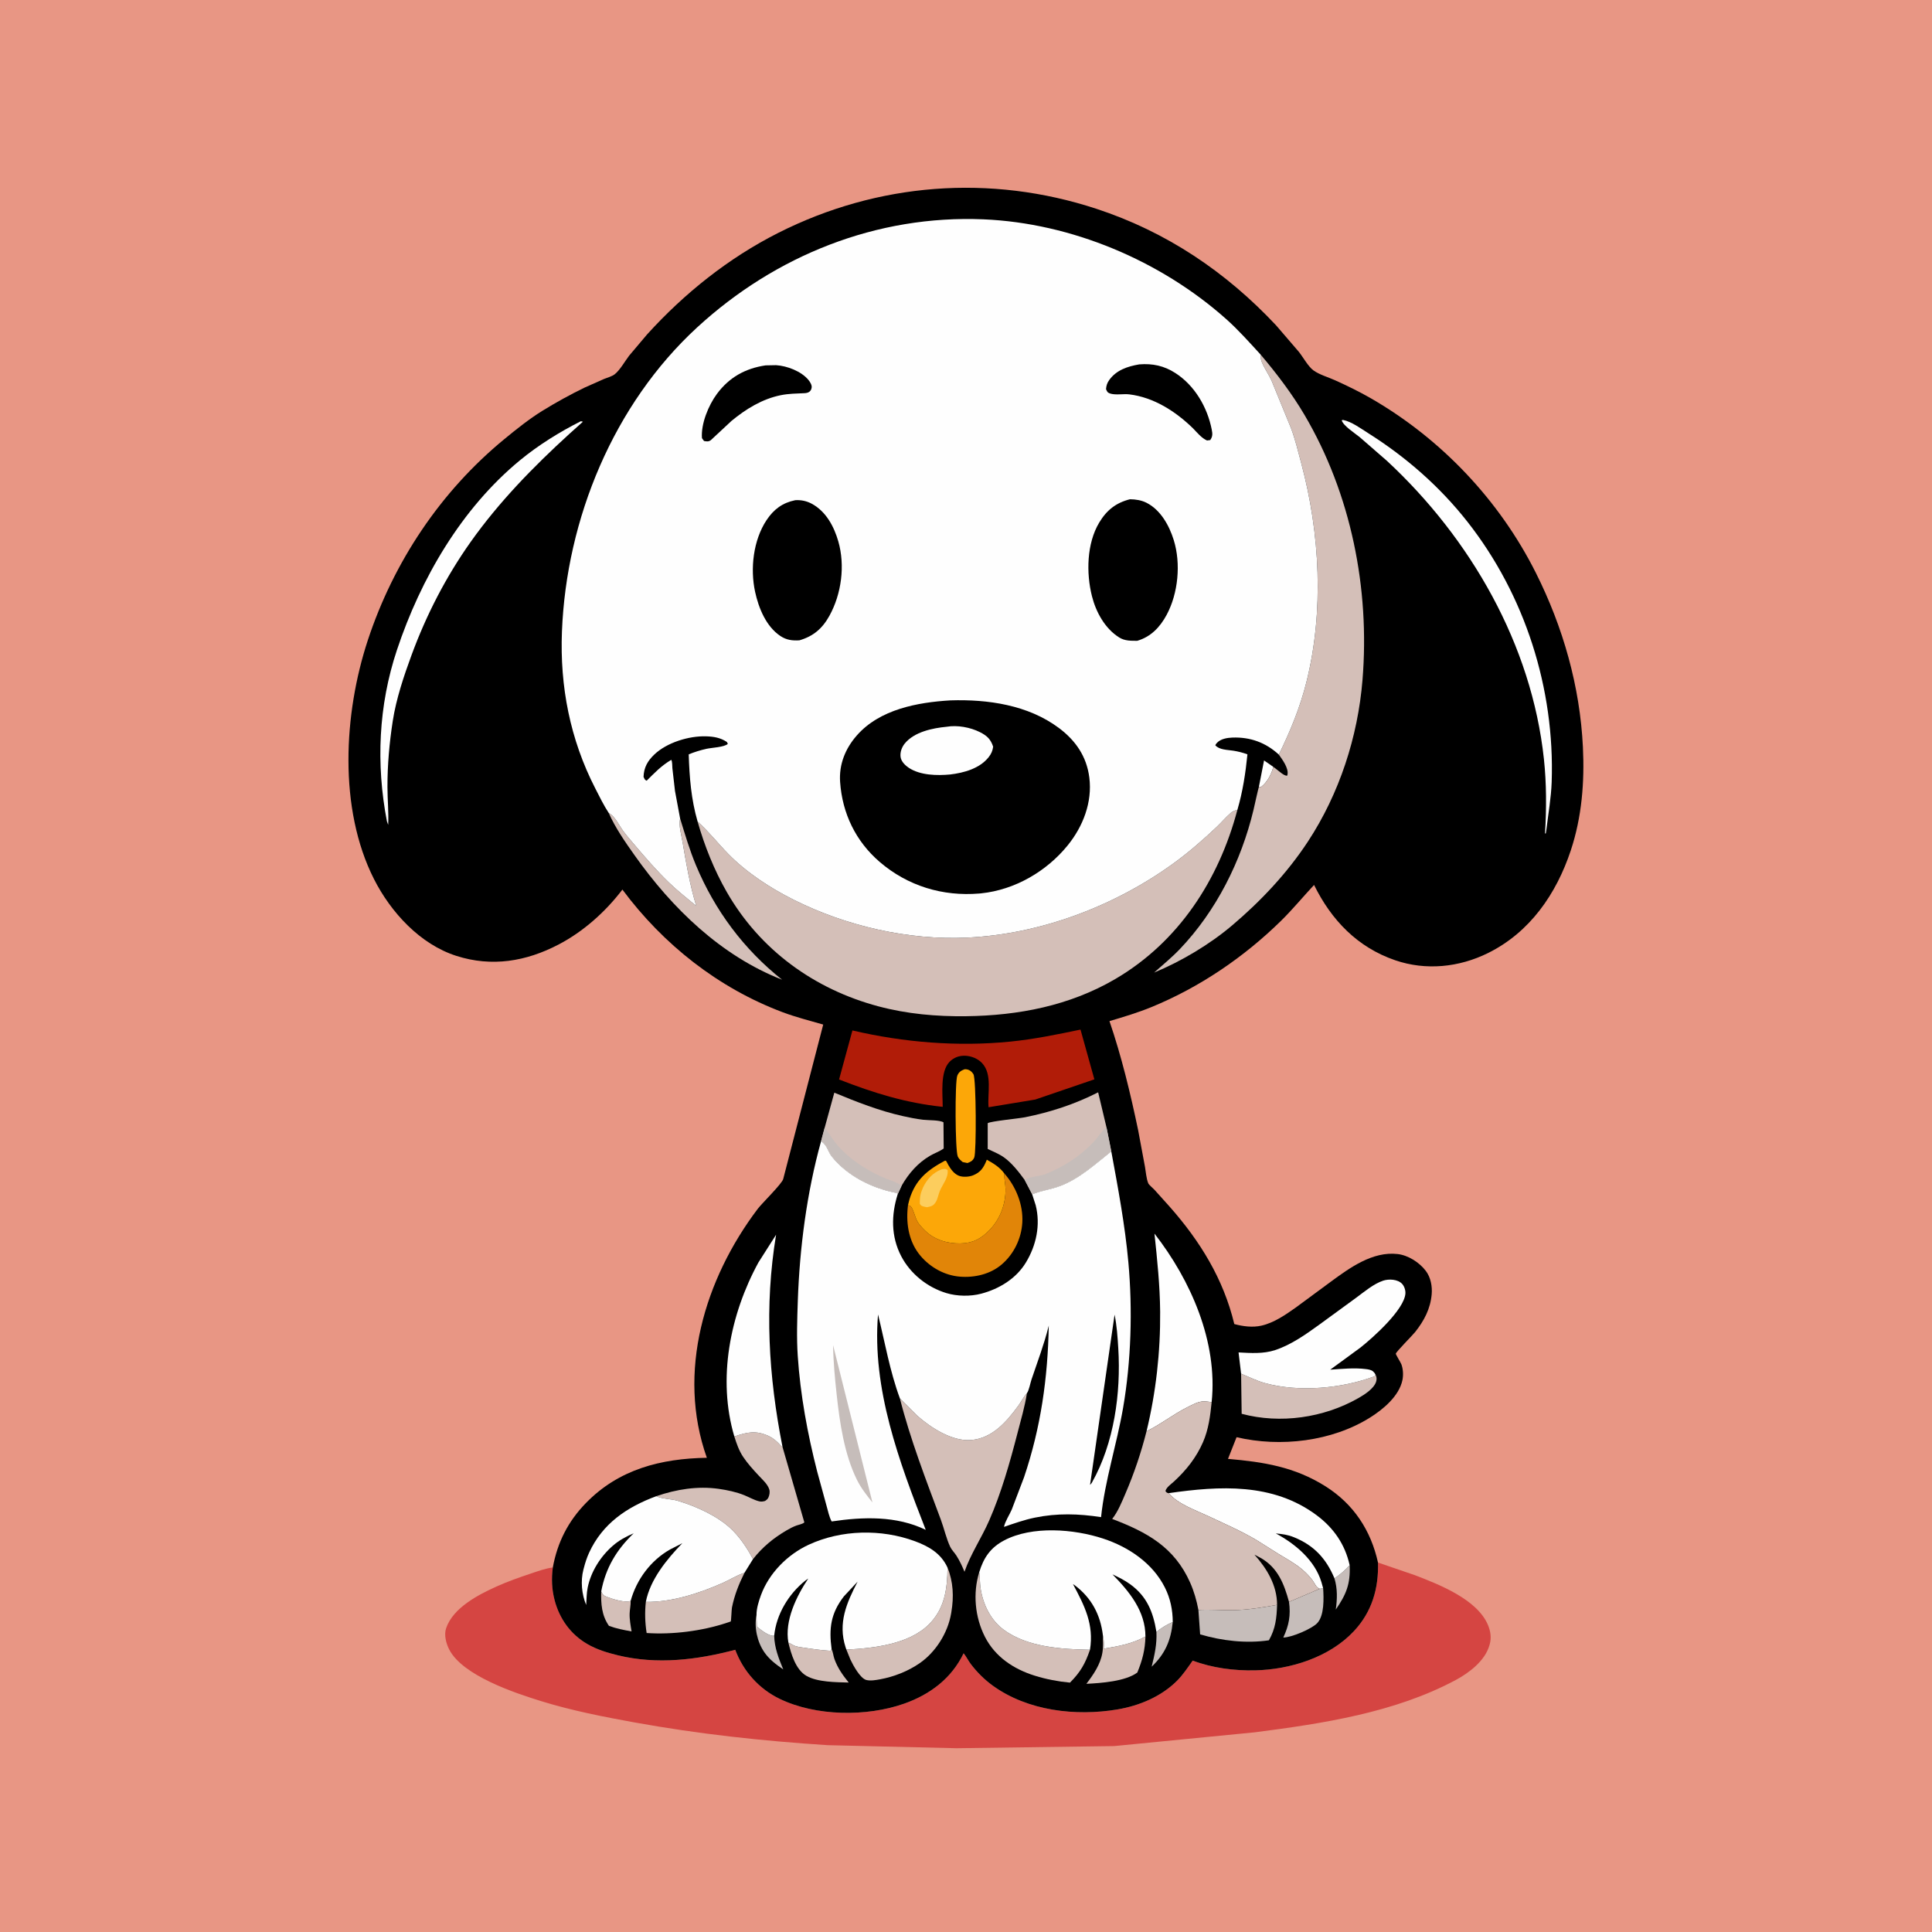
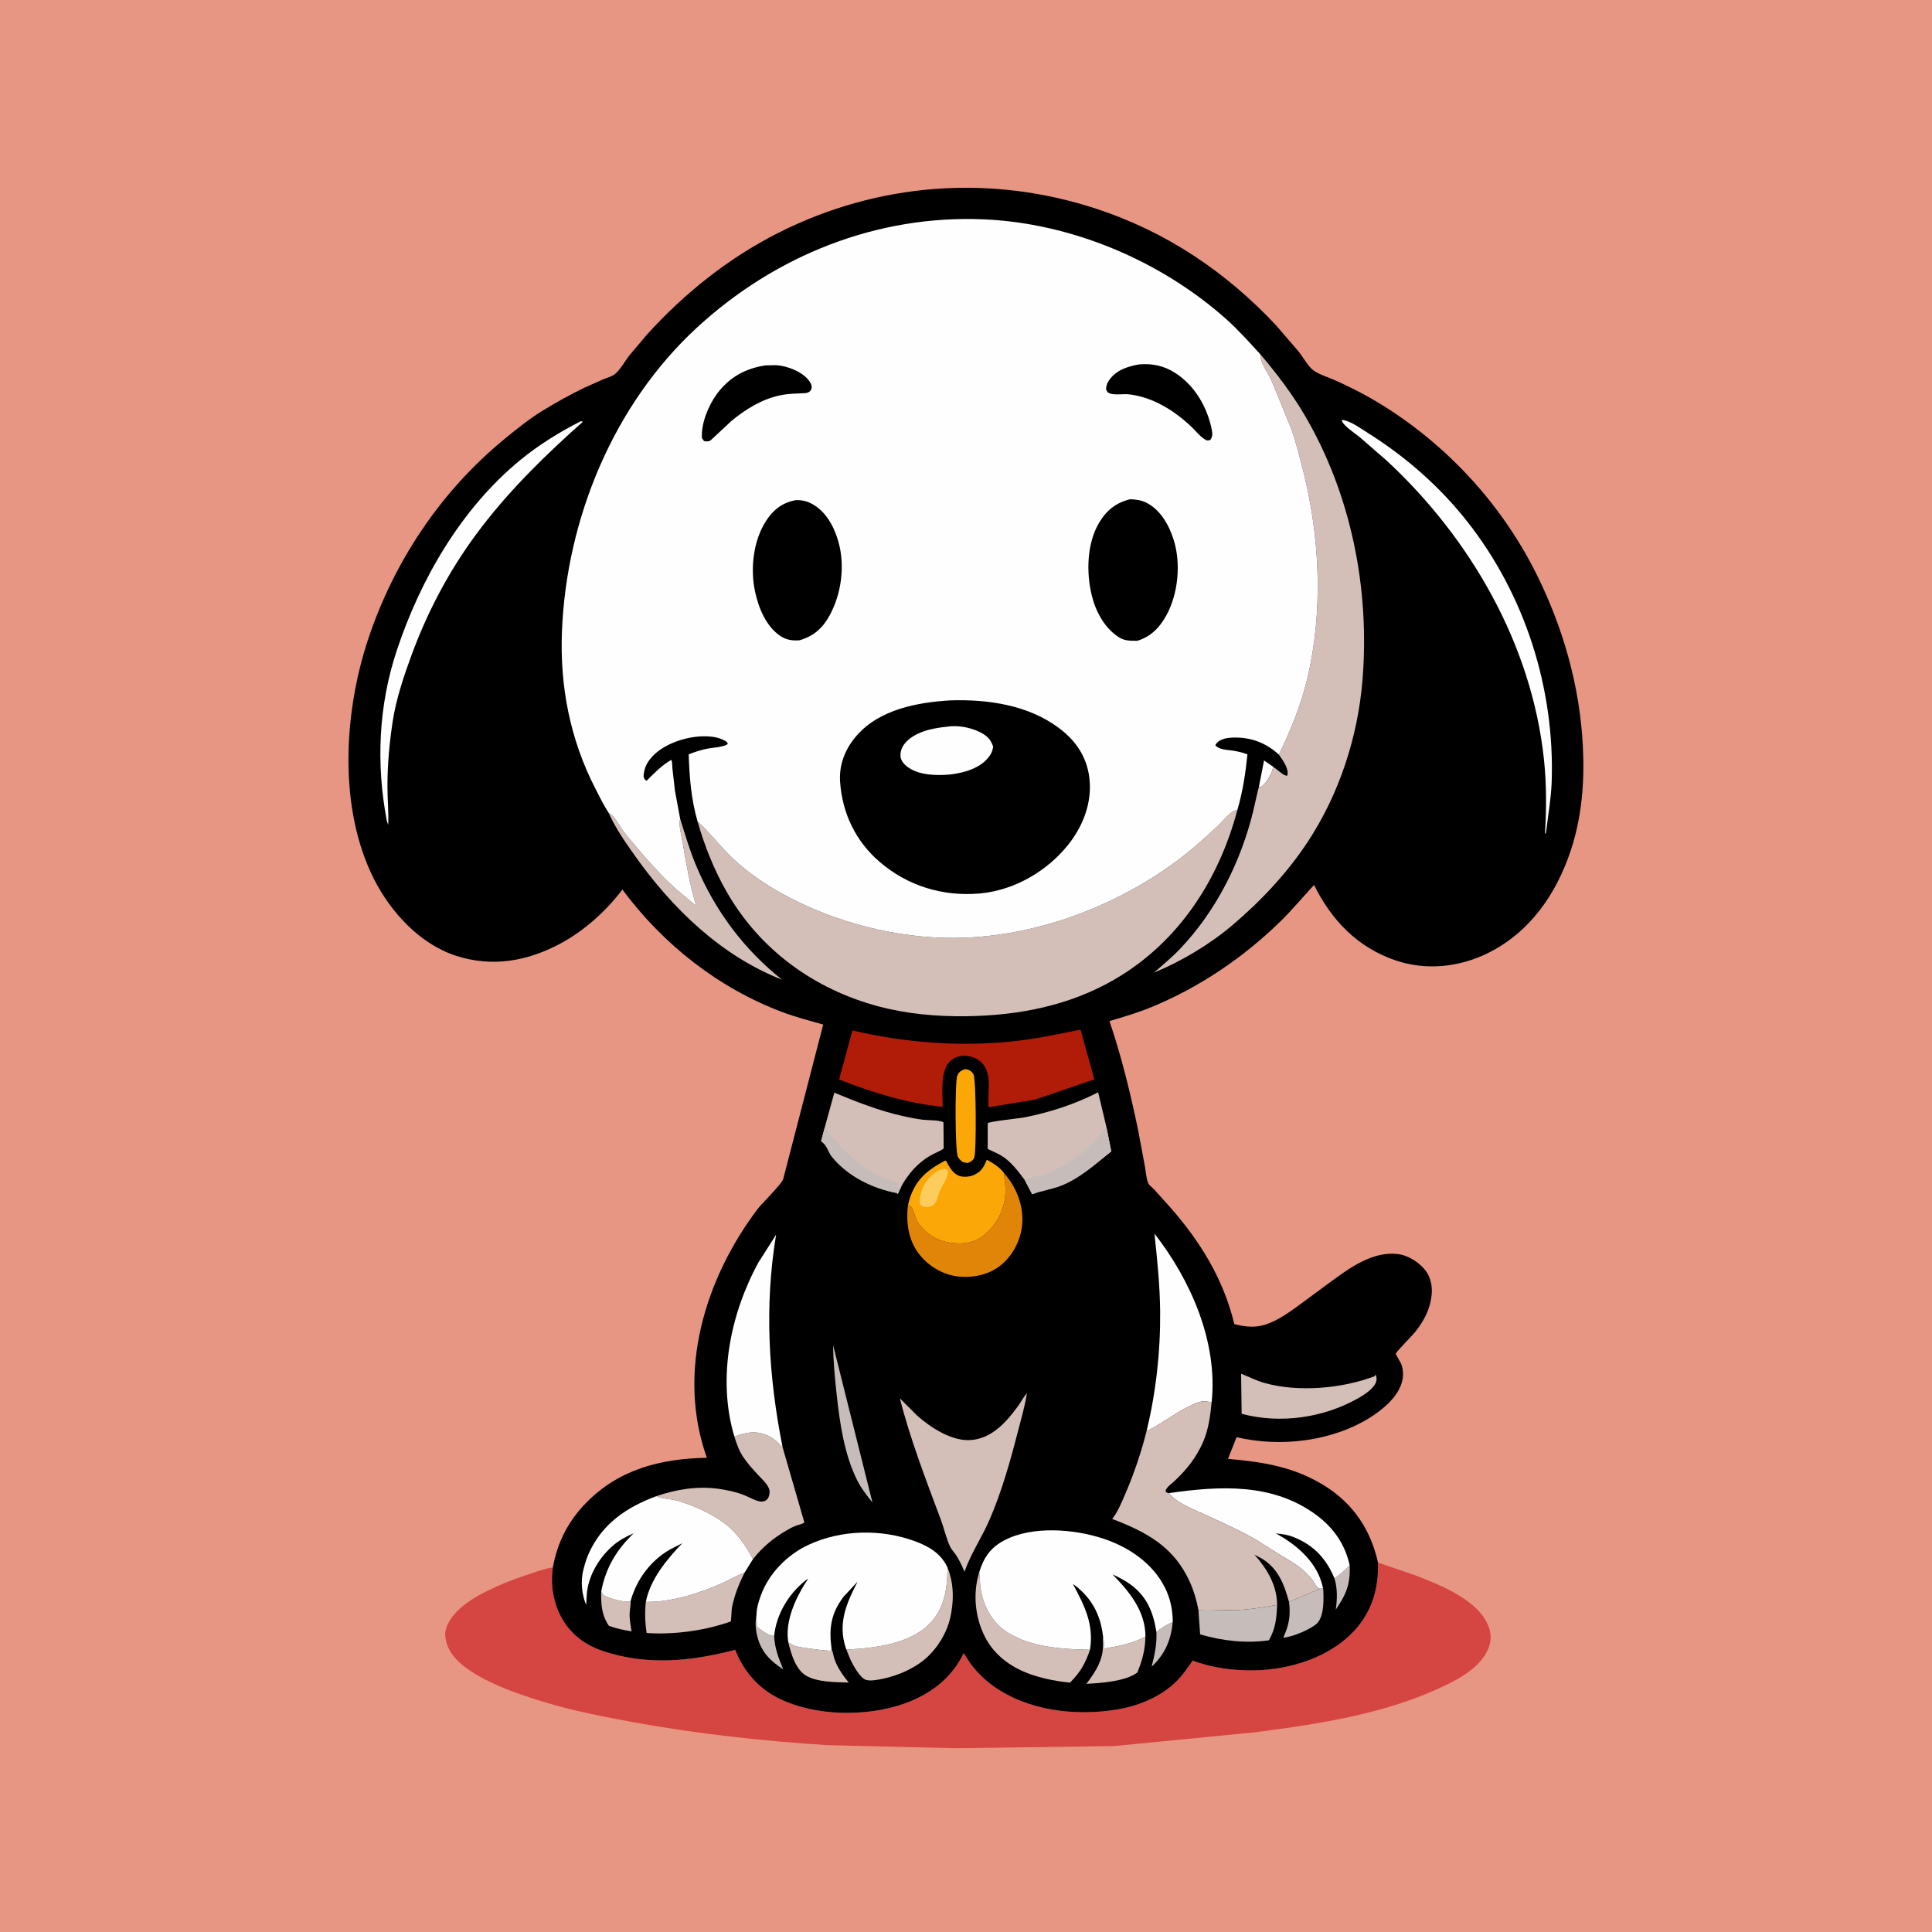
<svg xmlns="http://www.w3.org/2000/svg" version="1.1" style="display: block;" viewBox="0 0 2048 2048" width="1024" height="1024">
  <path transform="translate(0,0)" fill="rgb(232,150,132)" d="M -0 -0 L 2048 0 L 2048 2048 L -0 2048 L -0 -0 z" />
  <path transform="translate(0,0)" fill="rgb(213,69,66)" d="M 1460.72 1656.36 L 1500.14 1669.86 C 1525.61 1679.65 1565.73 1695.35 1577.22 1722.36 C 1580.03 1728.99 1581.15 1735.97 1579.16 1743 L 1578.85 1744.12 C 1574.13 1760.57 1557.34 1773.28 1543 1780.96 C 1478.44 1815.51 1402.09 1827.03 1330.36 1836.3 L 1181.12 1850.91 L 1014.03 1853.19 L 877.484 1849.96 C 808.651 1845.57 740.137 1838.1 672.254 1825.78 C 639.387 1819.81 606.349 1813.34 574.395 1803.5 C 545.666 1794.66 490.441 1776.33 476.165 1748.5 C 472.856 1742.05 470.526 1733.05 472.903 1726.01 C 480.242 1704.3 506.919 1690.51 526.374 1681.75 C 538.253 1676.4 550.652 1672.06 563 1667.93 C 570.293 1665.49 578.396 1662.49 586.017 1661.6 C 584.425 1673.31 584.915 1684.92 587.937 1696.38 C 593.117 1716.02 604.844 1732.41 622.481 1742.68 C 632.607 1748.58 643.581 1751.9 654.902 1754.66 C 696.31 1764.76 738.762 1759.61 779.397 1748.84 C 787.925 1771.63 804.522 1790.22 826.445 1800.82 C 864.88 1819.4 918.621 1819.99 958.5 1805.92 C 985.984 1796.22 1008.77 1779.05 1021.47 1752.53 C 1024.34 1756.03 1026.34 1760.33 1029.12 1763.98 C 1035.71 1772.64 1043.46 1780.39 1052.28 1786.78 C 1089.33 1813.61 1140.23 1819.51 1184.44 1812.08 C 1207.62 1808.18 1230.74 1798.57 1247.58 1781.79 C 1253.97 1775.41 1259.1 1767.63 1264.31 1760.28 C 1284.91 1768.09 1308.28 1771.12 1330.28 1770.64 C 1367.59 1769.83 1409.16 1756.94 1435.23 1729.05 C 1454.31 1708.65 1461.53 1683.86 1460.72 1656.36 z" />
  <path transform="translate(0,0)" fill="rgb(0,0,0)" d="M 586.017 1661.6 C 590.859 1635.04 602.17 1612.69 621.119 1593.25 C 656.136 1557.33 700.681 1546.15 749.284 1545.31 C 717.078 1454.63 746.913 1355.92 803.223 1281.44 C 807.705 1275.51 829.221 1254.58 830.266 1249.72 L 872.633 1086.08 C 858.199 1081.93 843.567 1078.23 829.5 1072.94 C 761.383 1047.31 703.037 1001.17 659.769 942.981 C 641.941 966.47 618.373 987.516 592.215 1001.18 C 557.673 1019.22 521.415 1025.32 483.762 1013.27 C 445.263 1000.95 414.269 967.075 396.458 931.884 C 358.617 857.12 364.282 756.397 389.904 678.656 C 417.295 595.551 467.065 520.934 534.793 465.348 C 547.499 454.92 560.872 444.171 574.849 435.538 C 589.281 426.624 604.257 418.36 619.515 410.952 L 640.36 401.695 C 643.804 400.296 648.828 398.999 651.691 396.679 C 657.426 392.034 662.327 383.036 666.934 377 L 685.918 354.528 C 725.459 310.928 772.226 273.529 824.921 246.898 C 930.397 193.594 1049.91 184.465 1162.1 221.289 C 1236.31 245.646 1299.5 288.07 1352.74 344.915 L 1376.85 372.974 C 1381.37 378.667 1386.76 388.627 1392.34 392.65 C 1398.67 397.213 1407.86 399.783 1415 403.009 C 1427.86 408.819 1440.7 415.039 1452.93 422.072 C 1527.54 464.978 1589.39 530.153 1628.05 607.192 C 1657.01 664.894 1674.83 727.564 1677.96 792.07 C 1679.76 829.003 1676.82 866.146 1665.11 901.438 C 1649.78 947.646 1621.75 988.342 1577.24 1010.33 C 1546.66 1025.43 1511.5 1029.06 1479 1017.93 C 1438.93 1004.2 1411.33 975.37 1392.96 938.085 C 1381.18 950.678 1370.31 963.955 1357.98 976.064 C 1318.7 1014.64 1271.68 1046.58 1220.7 1067.5 C 1206.2 1073.45 1191.09 1077.97 1176.08 1082.43 C 1188.85 1119.71 1198.4 1159.41 1206.47 1198 L 1213.74 1236.99 C 1214.66 1242.19 1215.17 1249.57 1217.23 1254.36 C 1217.97 1256.08 1222.13 1259.46 1223.53 1260.95 L 1240 1279.26 C 1272.3 1315.91 1296.88 1355.68 1308.41 1403.55 C 1317.6 1406.05 1327.81 1407.38 1337.22 1405.23 C 1350.64 1402.16 1362.8 1393.68 1373.85 1385.85 L 1410.54 1358.79 C 1430.79 1343.91 1455.03 1326.28 1481.5 1329.33 C 1492.83 1330.63 1504.65 1338.23 1511.43 1347.22 C 1516.63 1354.09 1518.4 1363.63 1517.64 1372.06 C 1516.24 1387.55 1509.62 1399.98 1500.12 1412 C 1497.48 1415.33 1479.88 1433.02 1479.62 1434.94 C 1479.48 1435.88 1484.73 1444.11 1485.52 1446.21 C 1487.39 1451.19 1487.72 1457.66 1486.65 1462.88 C 1483.18 1479.78 1466.41 1493.79 1452.6 1502.48 C 1411.83 1528.11 1357.31 1534.37 1310.81 1523.49 L 1301.72 1546.47 C 1339.4 1549.73 1372.29 1554.89 1405.03 1575.53 C 1434.92 1594.37 1453.2 1622.27 1460.72 1656.36 C 1461.53 1683.86 1454.31 1708.65 1435.23 1729.05 C 1409.16 1756.94 1367.59 1769.83 1330.28 1770.64 C 1308.28 1771.12 1284.91 1768.09 1264.31 1760.28 C 1259.1 1767.63 1253.97 1775.41 1247.58 1781.79 C 1230.74 1798.57 1207.62 1808.18 1184.44 1812.08 C 1140.23 1819.51 1089.33 1813.61 1052.28 1786.78 C 1043.46 1780.39 1035.71 1772.64 1029.12 1763.98 C 1026.34 1760.33 1024.34 1756.03 1021.47 1752.53 C 1008.77 1779.05 985.984 1796.22 958.5 1805.92 C 918.621 1819.99 864.88 1819.4 826.445 1800.82 C 804.522 1790.22 787.925 1771.63 779.397 1748.84 C 738.762 1759.61 696.31 1764.76 654.902 1754.66 C 643.581 1751.9 632.607 1748.58 622.481 1742.68 C 604.844 1732.41 593.117 1716.02 587.937 1696.38 C 584.915 1684.92 584.425 1673.31 586.017 1661.6 z" />
  <path transform="translate(0,0)" fill="rgb(254,254,254)" d="M 1334.44 834.245 L 1339.95 806.113 L 1349.79 812.917 C 1347.91 820.458 1343.27 829.319 1336.98 834.067 L 1334.44 834.245 z" />
  <path transform="translate(0,0)" fill="rgb(198,189,186)" d="M 1430.7 1659.22 C 1431.59 1679.25 1427.03 1690.14 1415.98 1706.21 C 1417.55 1694.88 1417.88 1684.2 1414.58 1673.12 C 1420.48 1669.17 1425.92 1664.48 1430.7 1659.22 z" />
  <path transform="translate(0,0)" fill="rgb(198,189,186)" d="M 1225.85 1729.9 C 1230.87 1725.78 1237.16 1721.91 1243.16 1719.44 C 1241.21 1738.87 1235.05 1753.27 1220.81 1766.76 C 1223.93 1754.06 1226.46 1743.05 1225.85 1729.9 z" />
  <path transform="translate(0,0)" fill="rgb(198,189,186)" d="M 801.926 1711.89 L 802.272 1724.21 C 806.373 1727.6 814.249 1733.97 819.825 1734.04 L 820.667 1733.94 C 820.975 1746.73 825.443 1758.02 830.299 1769.67 C 822.713 1764.52 815.319 1758.94 810.107 1751.28 C 802.566 1740.19 799.338 1725.08 801.926 1711.89 z" />
  <path transform="translate(0,0)" fill="rgb(212,191,184)" d="M 637.304 1686.94 C 639.272 1691.32 640.463 1691.65 644.947 1693.34 C 650.725 1695.52 662.957 1699.15 668.52 1697.01 C 668.675 1701.36 667.595 1705.93 667.448 1710.33 C 667.235 1716.68 668.487 1723.12 669.502 1729.37 C 661.262 1727.87 653.37 1726.41 645.503 1723.46 C 637.714 1712.22 636.976 1700.14 637.304 1686.94 z" />
  <path transform="translate(0,0)" fill="rgb(198,189,186)" d="M 1399.02 1684.17 L 1402.6 1683.66 C 1403.23 1693.97 1404.02 1712.46 1396.29 1720.62 C 1390.54 1726.69 1368.85 1735.9 1360.34 1735.85 C 1366.4 1722.83 1368.31 1712.28 1366.41 1698.09 L 1399.02 1684.17 z" />
  <path transform="translate(0,0)" fill="rgb(212,191,184)" d="M 835.723 1741.23 C 837.555 1742.05 839.034 1742.81 840.747 1743.82 C 844.106 1745.8 849.072 1746.13 852.9 1746.71 C 862.004 1748.11 871.263 1749.39 880.461 1749.93 L 881.536 1748.21 C 883.066 1751.26 883.359 1755.41 884.558 1758.71 C 888.069 1768.39 893.287 1775.62 899.667 1783.57 C 886.437 1783.2 866.559 1783.24 854.842 1776.48 C 843.408 1769.89 838.574 1753.09 835.723 1741.23 z" />
  <path transform="translate(0,0)" fill="rgb(212,191,184)" d="M 1169.12 1733.53 L 1169.34 1734.55 C 1170.25 1739.03 1170.2 1743.16 1170.06 1747.69 C 1185.69 1744.98 1200.19 1742.52 1214.21 1734.76 C 1213.87 1748.96 1210.94 1759.96 1205.6 1772.96 C 1192.97 1782.4 1166.81 1784.16 1151.61 1784.92 C 1159.03 1775.19 1166.39 1764.55 1168.53 1752.21 C 1169.56 1746.28 1169.17 1739.54 1169.12 1733.53 z" />
  <path transform="translate(0,0)" fill="rgb(252,167,8)" d="M 1022.39 1133.5 L 1023.59 1133.42 C 1027.38 1133.67 1029.9 1135.57 1031.88 1138.74 C 1034.79 1143.39 1035.15 1221.53 1032.73 1227.04 C 1031.24 1230.45 1028.85 1231.72 1025.5 1232.86 L 1020.5 1231.83 C 1018.48 1230.14 1016.37 1228.43 1015.29 1225.97 C 1012.43 1219.39 1012.15 1146.39 1014.8 1140.16 C 1016.4 1136.39 1018.68 1134.89 1022.39 1133.5 z" />
  <path transform="translate(0,0)" fill="rgb(198,189,186)" d="M 1270.36 1706.66 C 1282.42 1705.86 1294.71 1707.06 1306.8 1706.86 C 1322.61 1706.59 1338.24 1704.05 1353.76 1701.21 C 1353.3 1715.19 1352.16 1726.32 1345.08 1738.79 C 1321.08 1742.32 1295.36 1739.37 1272.19 1732.49 L 1270.36 1706.66 z" />
  <path transform="translate(0,0)" fill="rgb(212,191,184)" d="M 684.618 1698.06 C 712.109 1698.48 740.887 1689.08 765.807 1678.11 C 773.33 1674.79 780.505 1670.14 788.273 1667.54 L 789.165 1667.26 C 783.233 1679.13 778.526 1690.99 775.903 1704.04 C 775.472 1706.19 775.106 1718.2 774.638 1718.81 C 774.523 1718.96 770.843 1720.11 770.35 1720.27 C 744.418 1728.93 712.725 1732.95 685.463 1731.06 C 683.757 1720 683.406 1709.2 684.618 1698.06 z" />
  <path transform="translate(0,0)" fill="rgb(212,191,184)" d="M 1004.41 1661.7 C 1010.53 1676.78 1011.21 1692.73 1008.5 1708.69 L 1008.19 1710.59 C 1004.66 1731.01 991.914 1751.27 974.926 1763.03 C 962.591 1771.57 947.655 1777.43 932.906 1780.14 C 928.494 1780.95 922.697 1782 918.297 1780.84 C 911.781 1779.11 904.273 1765.12 901.46 1759.16 L 897.2 1748.66 C 925.778 1747.21 963.211 1743.13 984.536 1722.05 C 1001.42 1705.37 1004.23 1684.18 1004.41 1661.7 z" />
  <path transform="translate(0,0)" fill="rgb(212,191,184)" d="M 1155.43 1748.82 C 1150.32 1763.65 1145.35 1772.43 1134.22 1783.66 C 1121.44 1782.45 1109.13 1780.1 1096.85 1776.28 C 1074.51 1769.32 1054.86 1756.31 1044.03 1735.01 C 1033.45 1714.2 1031.13 1688.85 1038.01 1666.64 C 1038.86 1672.29 1038.59 1677.96 1039.43 1683.54 C 1041.98 1700.51 1049.98 1717.27 1064.03 1727.62 C 1089.14 1746.11 1125.67 1748.3 1155.43 1748.82 z" />
  <path transform="translate(0,0)" fill="rgb(212,191,184)" d="M 645.277 861.764 L 646.001 862.16 C 652.157 865.846 656.408 875.11 660.623 880.898 C 664.148 885.74 668.141 890.263 672.01 894.83 C 683.725 908.656 696.121 923.018 709.179 935.592 C 718.279 944.355 728.356 952.277 738.072 960.348 C 731.292 938.31 727.356 915.304 723.55 892.599 C 722.228 884.716 719.299 875.561 720.952 867.69 C 726.16 884.411 730.957 900.952 737.734 917.164 C 757.801 965.17 788.365 1006.2 829.045 1038.54 C 764.193 1013.11 712.424 962.817 672.787 906.785 C 662.925 892.844 652.166 877.452 645.277 861.764 z" />
  <path transform="translate(0,0)" fill="rgb(212,191,184)" d="M 1315.62 1456.17 C 1324.07 1459.59 1332.04 1463.7 1340.88 1466.13 C 1376.84 1476.06 1422.75 1471.88 1457.23 1458.85 L 1458.07 1457.05 C 1459.38 1459.49 1459.58 1462.06 1458.72 1464.74 C 1456.34 1472.09 1446.32 1478.41 1439.89 1482.07 C 1403.14 1503 1357.18 1509.64 1316.21 1498.68 L 1315.62 1456.17 z" />
  <path transform="translate(0,0)" fill="rgb(225,133,8)" d="M 1064.55 1243.83 C 1076.98 1257.76 1084.78 1277.18 1083.69 1295.98 C 1082.7 1312.89 1074.79 1329.29 1061.9 1340.34 C 1049.76 1350.75 1033.1 1354.57 1017.44 1353.29 C 1001.28 1351.97 986.181 1343.52 975.751 1331.2 C 963.741 1317.01 960.454 1298.43 962.186 1280.41 L 962.501 1277.5 C 963.501 1277.95 964.744 1278.05 965.5 1278.85 C 968.033 1281.5 970.103 1290.32 971.989 1293.96 C 974.052 1297.94 977.305 1301.25 980.471 1304.38 C 990.342 1314.15 1004 1318.25 1017.65 1318.08 C 1031.11 1317.9 1039.99 1313.25 1049.24 1303.57 C 1060.24 1292.05 1066.17 1276.18 1065.89 1260.24 C 1065.8 1255.32 1064.58 1250.5 1064.54 1245.58 L 1064.55 1243.83 z" />
  <path transform="translate(0,0)" fill="rgb(252,167,8)" d="M 962.501 1277.5 L 964.027 1271.5 C 970.47 1250.58 982.801 1240.52 1001.43 1230.5 C 1001.87 1230.5 1002.39 1230.25 1002.76 1230.5 C 1003.22 1230.82 1004.87 1234.27 1005.29 1234.99 C 1007.97 1239.56 1011.38 1244.37 1016.51 1246.38 C 1020.75 1248.05 1027.54 1247.56 1031.69 1245.83 C 1039.51 1242.58 1042.56 1237.89 1045.67 1230.33 L 1046.06 1229.32 C 1053.07 1233.24 1059.73 1237.21 1064.55 1243.83 L 1064.54 1245.58 C 1064.58 1250.5 1065.8 1255.32 1065.89 1260.24 C 1066.17 1276.18 1060.24 1292.05 1049.24 1303.57 C 1039.99 1313.25 1031.11 1317.9 1017.65 1318.08 C 1004 1318.25 990.342 1314.15 980.471 1304.38 C 977.305 1301.25 974.052 1297.94 971.989 1293.96 C 970.103 1290.32 968.033 1281.5 965.5 1278.85 C 964.744 1278.05 963.501 1277.95 962.501 1277.5 z" />
  <path transform="translate(0,0)" fill="rgb(252,205,93)" d="M 998.245 1239.5 C 1001.24 1239.09 1001.91 1238.53 1004.5 1240.26 C 1005.5 1248.36 999.364 1255.19 996.332 1262.29 C 994.699 1266.11 994.082 1270.84 991.885 1274.36 C 989.384 1278.37 986.89 1278.82 982.568 1279.74 L 979.504 1279.06 C 977.103 1278.42 976.198 1278.21 975.011 1276 C 975.111 1272.01 975.102 1268.06 976.372 1264.22 L 976.802 1263 L 978.339 1259.02 C 982.659 1249.94 988.784 1243.16 998.245 1239.5 z" />
  <path transform="translate(0,0)" fill="rgb(254,254,254)" d="M 615.772 446.5 L 617.89 447.047 L 603.331 460.134 C 565.093 495.028 528.852 532.191 498.854 574.547 C 472.641 611.56 451.907 651.861 436.254 694.4 C 428.073 716.634 419.957 740.833 416.336 764.288 C 412.771 787.379 410.675 810.868 410.712 834.24 C 410.732 847.542 412.108 861.158 411.5 874.397 L 410.126 870.5 C 398.5 809.884 401.175 747.874 420.735 689.128 C 445.937 613.44 488.992 539.214 551.133 487.959 C 570.677 471.839 593.174 457.878 615.772 446.5 z" />
  <path transform="translate(0,0)" fill="rgb(254,254,254)" d="M 1422.26 445.5 L 1423.69 445.156 C 1432.79 446.99 1442.5 454.222 1450.29 459.133 C 1490.37 484.432 1526.12 515.679 1555.48 553.015 C 1616.74 630.91 1648.23 730.151 1644.84 828.976 C 1644.27 845.567 1641.3 862.194 1639.33 878.661 L 1638.59 883.5 L 1637.78 883.5 C 1639.41 857.645 1639.38 830.412 1636.62 804.662 C 1623.61 683.172 1558.93 570.928 1470.27 488.561 L 1441.29 463.341 C 1436.44 459.364 1423.83 451.351 1422.26 445.5 z" />
  <path transform="translate(0,0)" fill="rgb(212,191,184)" d="M 778.417 1522.73 C 791.947 1518.15 801.117 1515.94 814.865 1522.27 C 819.785 1524.53 823.721 1528.08 827.296 1532.06 C 828.346 1533.23 827.944 1532.8 829.526 1533.93 L 852.633 1613.76 C 851.335 1615.4 846.609 1616.28 844.465 1617.06 C 840.72 1618.42 837.203 1620.25 833.775 1622.27 C 819.669 1630.56 808.361 1639.9 798.181 1652.74 C 792.339 1641.41 784.014 1629.07 774.657 1620.35 C 759.85 1606.56 737.719 1596.69 718.437 1590.92 C 711.715 1588.91 703.538 1589.14 697.291 1586.67 L 695.731 1586.01 C 717.077 1578.7 739.428 1575.07 761.939 1578.25 C 770.863 1579.51 780.638 1581.59 789 1584.98 C 794.114 1587.06 799.298 1590.11 804.65 1591.43 C 807.016 1592.02 808.682 1591.71 811 1591.08 C 812.588 1589.96 813.8 1589.18 814.598 1587.31 C 815.692 1584.75 816.295 1581.5 815.447 1578.8 C 813.681 1573.18 808.274 1568.5 804.351 1564.28 C 798.42 1557.91 792.553 1551.52 787.704 1544.25 C 783.374 1537.76 780.739 1530.12 778.417 1522.73 z" />
  <path transform="translate(0,0)" fill="rgb(254,254,254)" d="M 778.417 1522.73 C 760.277 1461.49 773.885 1393.45 803.952 1338.28 L 822.684 1308.85 C 810.158 1384.87 814.66 1458.66 829.526 1533.93 C 827.944 1532.8 828.346 1533.23 827.296 1532.06 C 823.721 1528.08 819.785 1524.53 814.865 1522.27 C 801.117 1515.94 791.947 1518.15 778.417 1522.73 z" />
  <path transform="translate(0,0)" fill="rgb(254,254,254)" d="M 1215.38 1517.17 C 1225.37 1475.94 1230.16 1432.95 1229.81 1390.5 C 1229.57 1362.61 1226.7 1335.36 1223.79 1307.68 C 1262.24 1357.06 1291.05 1422.33 1284.41 1486.26 C 1281.09 1485.92 1277.33 1485.28 1274.01 1485.67 C 1268.93 1486.26 1263.28 1489.44 1258.75 1491.68 C 1243.69 1499.15 1230.5 1509.86 1215.38 1517.17 z" />
  <path transform="translate(0,0)" fill="rgb(254,254,254)" d="M 1238.9 1582.8 C 1292.81 1575.06 1349.16 1571.67 1395.5 1606.07 C 1413.66 1619.55 1425.85 1637.1 1430.7 1659.22 C 1425.92 1664.48 1420.48 1669.17 1414.58 1673.12 C 1405.85 1652.18 1392.82 1638.1 1371.67 1629.55 C 1364.75 1626.74 1359.71 1626.24 1352.4 1625.49 C 1373.16 1636.58 1393.87 1653.98 1400.85 1677.37 L 1402.6 1683.66 L 1399.02 1684.17 C 1395.14 1683.04 1393.67 1678.34 1391.26 1675.14 C 1388.16 1671.02 1384.65 1667.35 1380.74 1663.99 C 1373.2 1657.51 1364.09 1652.57 1355.61 1647.43 L 1331.58 1632.31 C 1315.36 1622.79 1297.77 1615.1 1280.75 1607.11 C 1267.4 1600.85 1248.5 1594.33 1238.9 1582.8 z" />
  <path transform="translate(0,0)" fill="rgb(212,191,184)" d="M 874.294 1195.04 L 884.414 1158.28 C 908.218 1168.15 931.766 1177.42 957 1183.09 C 964.063 1184.68 971.314 1186.12 978.5 1186.98 C 983.914 1187.64 995.795 1187.13 1000.12 1189.7 L 1000.35 1217.44 C 996.062 1220.59 990.648 1222.37 986.023 1225.07 C 972.808 1232.79 963.348 1243.79 955.754 1256.9 L 951.657 1265.76 L 950.675 1264.62 C 925.085 1259.86 898.672 1246.9 882.001 1226.27 C 877.257 1220.4 877.238 1214.13 870.358 1209.73 L 874.294 1195.04 z" />
-   <path transform="translate(0,0)" fill="rgb(198,189,186)" d="M 874.294 1195.04 C 878.738 1201.67 883.238 1208.86 888.5 1214.88 C 900.587 1228.7 917.534 1239.58 934.108 1247.26 C 940.542 1250.24 950.43 1252.81 955.754 1256.9 L 951.657 1265.76 L 950.675 1264.62 C 925.085 1259.86 898.672 1246.9 882.001 1226.27 C 877.257 1220.4 877.238 1214.13 870.358 1209.73 L 874.294 1195.04 z" />
+   <path transform="translate(0,0)" fill="rgb(198,189,186)" d="M 874.294 1195.04 C 900.587 1228.7 917.534 1239.58 934.108 1247.26 C 940.542 1250.24 950.43 1252.81 955.754 1256.9 L 951.657 1265.76 L 950.675 1264.62 C 925.085 1259.86 898.672 1246.9 882.001 1226.27 C 877.257 1220.4 877.238 1214.13 870.358 1209.73 L 874.294 1195.04 z" />
  <path transform="translate(0,0)" fill="rgb(212,191,184)" d="M 1086.32 1250.98 C 1080.07 1242.43 1072.68 1232.77 1063.96 1226.66 C 1058.96 1223.16 1052.52 1220.57 1047.01 1217.94 L 1047.02 1190.61 C 1050.23 1188.48 1079.81 1185.69 1086.42 1184.37 C 1113.85 1178.86 1139.09 1170.58 1164.08 1157.92 L 1172.89 1194.9 L 1178.01 1220.51 C 1161.01 1233.93 1144.27 1249.51 1123.57 1257.25 C 1114.22 1260.75 1104.21 1262.08 1094.85 1265.69 L 1094.11 1265.89 L 1086.32 1250.98 z" />
  <path transform="translate(0,0)" fill="rgb(198,189,186)" d="M 1086.32 1250.98 C 1089.84 1247.39 1102.85 1246.8 1108.28 1244.62 C 1127.55 1236.87 1144.78 1225.81 1159.11 1210.71 C 1163.74 1205.82 1167.03 1199.99 1172.14 1195.54 L 1172.89 1194.9 L 1178.01 1220.51 C 1161.01 1233.93 1144.27 1249.51 1123.57 1257.25 C 1114.22 1260.75 1104.21 1262.08 1094.85 1265.69 L 1094.11 1265.89 L 1086.32 1250.98 z" />
-   <path transform="translate(0,0)" fill="rgb(254,254,254)" d="M 1315.62 1456.17 L 1312.92 1433.63 C 1325.87 1434.33 1339.2 1435.29 1351.73 1431.14 C 1368.86 1425.48 1384.35 1414.42 1398.84 1403.94 L 1437.74 1375.55 C 1446.35 1369.24 1456.03 1360.93 1466.24 1357.54 C 1472.27 1355.55 1481.74 1355.97 1486.34 1361 C 1488.68 1363.55 1490.03 1367.8 1489.78 1371.23 C 1488.55 1388.3 1455.62 1417.82 1442.05 1428.54 L 1410.08 1451.92 C 1422.16 1451.08 1435.8 1449.73 1447.82 1451.27 C 1450.33 1451.59 1453.41 1451.99 1455.39 1453.67 C 1456.57 1454.68 1457.38 1455.67 1458.07 1457.05 L 1457.23 1458.85 C 1422.75 1471.88 1376.84 1476.06 1340.88 1466.13 C 1332.04 1463.7 1324.07 1459.59 1315.62 1456.17 z" />
  <path transform="translate(0,0)" fill="rgb(212,191,184)" d="M 953.919 1482.35 L 972.346 1500.73 C 986.807 1513.47 1009.28 1528.15 1029.41 1526.49 C 1051.81 1524.65 1066.87 1507.32 1079.3 1490.32 C 1082.38 1486.1 1084.62 1481.46 1088.02 1477.46 L 1088.59 1476.81 C 1086.38 1491.01 1082.14 1505.44 1078.53 1519.35 C 1070.46 1550.5 1061.46 1582.42 1048.53 1611.92 C 1040.47 1630.31 1028.96 1647.21 1022.4 1666.13 C 1019.96 1660.19 1017.31 1654.51 1013.86 1649.07 C 1011.89 1645.95 1008.9 1643.12 1007.32 1639.82 C 1003.15 1631.14 1000.75 1620.09 997.309 1610.88 C 981.704 1569.09 964.851 1525.55 953.919 1482.35 z" />
  <path transform="translate(0,0)" fill="rgb(254,254,254)" d="M 695.731 1586.01 L 697.291 1586.67 C 703.538 1589.14 711.715 1588.91 718.437 1590.92 C 737.719 1596.69 759.85 1606.56 774.657 1620.35 C 784.014 1629.07 792.339 1641.41 798.181 1652.74 L 789.165 1667.26 L 788.273 1667.54 C 780.505 1670.14 773.33 1674.79 765.807 1678.11 C 740.887 1689.08 712.109 1698.48 684.618 1698.06 C 689.163 1674.38 706.962 1652.76 723.309 1635.86 L 710.262 1642.53 C 689.707 1654.16 674.741 1674.44 668.52 1697.01 C 662.957 1699.15 650.725 1695.52 644.947 1693.34 C 640.463 1691.65 639.272 1691.32 637.304 1686.94 C 642.072 1661.96 653.526 1642.85 671.799 1625.29 C 663.49 1628.94 656.475 1632.58 649.589 1638.57 C 636.606 1649.87 626.39 1665.94 622.961 1682.94 C 621.752 1688.93 621.784 1695.25 621.38 1701.33 C 616.611 1690.01 615.329 1675.82 618.426 1663.92 L 618.936 1662 C 620.368 1656.48 622.085 1651.15 624.465 1645.96 C 638.731 1614.89 664.693 1597.49 695.731 1586.01 z" />
  <path transform="translate(0,0)" fill="rgb(177,28,8)" d="M 903.605 1092.32 C 958.006 1105.04 1015.12 1109.7 1070.78 1104.16 C 1095.88 1101.66 1120.72 1096.57 1145.39 1091.41 L 1160.08 1144.16 L 1097.4 1165.57 L 1047.91 1173.72 C 1046.58 1158.87 1052.15 1139.1 1041.18 1127.08 C 1036.67 1122.15 1029.53 1119.32 1022.92 1119.13 C 1016.66 1118.95 1010.98 1121.05 1006.58 1125.55 C 996.386 1135.99 999.315 1159.78 999.305 1173.3 C 960.17 1169.21 925.94 1158.55 889.445 1144.28 L 903.605 1092.32 z" />
  <path transform="translate(0,0)" fill="rgb(212,191,184)" d="M 1215.38 1517.17 C 1230.5 1509.86 1243.69 1499.15 1258.75 1491.68 C 1263.28 1489.44 1268.93 1486.26 1274.01 1485.67 C 1277.33 1485.28 1281.09 1485.92 1284.41 1486.26 C 1282.98 1500.69 1281.12 1515.23 1275.28 1528.65 C 1268.16 1545.03 1257.5 1558.49 1244.41 1570.5 C 1241.6 1573.08 1236.1 1576.85 1235.43 1580.69 C 1236.9 1582.21 1236.68 1582.5 1238.9 1582.8 C 1248.5 1594.33 1267.4 1600.85 1280.75 1607.11 C 1297.77 1615.1 1315.36 1622.79 1331.58 1632.31 L 1355.61 1647.43 C 1364.09 1652.57 1373.2 1657.51 1380.74 1663.99 C 1384.65 1667.35 1388.16 1671.02 1391.26 1675.14 C 1393.67 1678.34 1395.14 1683.04 1399.02 1684.17 L 1366.41 1698.09 C 1361.22 1679.02 1354.53 1661.76 1336.43 1651.5 L 1329.75 1647.98 C 1343.08 1662.88 1353.75 1680.56 1353.76 1701.21 C 1338.24 1704.05 1322.61 1706.59 1306.8 1706.86 C 1294.71 1707.06 1282.42 1705.86 1270.36 1706.66 C 1268.53 1696.71 1265.69 1686.84 1261.58 1677.59 C 1244.85 1639.94 1215.72 1624.08 1178.96 1610.14 C 1185.02 1602.51 1189.2 1592.12 1193.02 1583.22 C 1202.34 1561.53 1209.56 1540.04 1215.38 1517.17 z" />
  <path transform="translate(0,0)" fill="rgb(254,254,254)" d="M 801.926 1711.89 C 801.838 1705.22 804.35 1697.16 806.619 1690.97 C 815.181 1667.62 834.793 1647.88 857.167 1637.51 C 891.846 1621.46 934.075 1620.55 969.878 1633.76 C 984.89 1639.29 997.531 1646.78 1004.41 1661.7 C 1004.23 1684.18 1001.42 1705.37 984.536 1722.05 C 963.211 1743.13 925.778 1747.21 897.2 1748.66 L 896.349 1746.17 C 888.068 1720.54 897.363 1699.18 909.107 1676.61 L 894.533 1692.24 C 880.646 1710.19 878.56 1726.15 881.536 1748.21 L 880.461 1749.93 C 871.263 1749.39 862.004 1748.11 852.9 1746.71 C 849.072 1746.13 844.106 1745.8 840.747 1743.82 C 839.034 1742.81 837.555 1742.05 835.723 1741.23 C 831.537 1717.92 844.287 1692.1 856.79 1673.31 L 853.668 1675.52 C 835.926 1689.7 822.905 1711.29 820.667 1733.94 L 819.825 1734.04 C 814.249 1733.97 806.373 1727.6 802.272 1724.21 L 801.926 1711.89 z" />
  <path transform="translate(0,0)" fill="rgb(254,254,254)" d="M 1038.01 1666.64 C 1042.7 1651.18 1049.99 1640.51 1064.47 1632.88 C 1094.23 1617.19 1138.31 1620.77 1169.24 1630.92 C 1196.34 1639.81 1221.93 1656.98 1234.91 1683 C 1240.67 1694.55 1243.12 1706.6 1243.16 1719.44 C 1237.16 1721.91 1230.87 1725.78 1225.85 1729.9 C 1222.46 1708.9 1215.83 1692.27 1198.11 1679.41 C 1192.3 1675.19 1185.76 1671.9 1179.26 1668.89 C 1197.09 1687.07 1214.22 1707.8 1214.21 1734.76 C 1200.19 1742.52 1185.69 1744.98 1170.06 1747.69 C 1170.2 1743.16 1170.25 1739.03 1169.34 1734.55 L 1169.12 1733.53 C 1166.51 1711.71 1157.08 1693.86 1139.32 1680.46 L 1137.39 1679.22 C 1149.71 1702.24 1159.75 1721.87 1155.43 1748.82 C 1125.67 1748.3 1089.14 1746.11 1064.03 1727.62 C 1049.98 1717.27 1041.98 1700.51 1039.43 1683.54 C 1038.59 1677.96 1038.86 1672.29 1038.01 1666.64 z" />
  <path transform="translate(0,0)" fill="rgb(212,191,184)" d="M 1336.28 375.851 C 1353.16 395.764 1369.56 417.297 1382.81 439.795 C 1432.22 523.686 1452.19 624.074 1444.31 720.74 C 1439.38 781.141 1419.8 841.293 1386.46 892.059 C 1364.54 925.436 1336.52 955.213 1306.09 980.978 C 1282.18 1001.22 1252.25 1019.04 1223.35 1031 C 1232.49 1022.9 1242.19 1014.96 1250.61 1006.14 C 1289.31 965.608 1315.74 912.888 1328.76 858.547 C 1329.33 856.137 1334.12 834.449 1334.44 834.245 L 1336.98 834.067 C 1343.27 829.319 1347.91 820.458 1349.79 812.917 L 1353.3 815.595 C 1356 817.558 1361.36 822.73 1364.5 822.242 L 1364.84 820.871 C 1366 814.104 1359.36 805.195 1355.59 799.884 C 1367.76 775.072 1378.15 749.867 1384.87 722.971 C 1403.59 648.03 1399.29 565.559 1379.47 491.395 C 1376.11 478.833 1373.1 466.138 1368.55 453.93 L 1347.77 403.186 C 1344.63 396.402 1339.65 389.573 1337.17 382.705 C 1336.4 380.558 1336.38 378.112 1336.28 375.851 z" />
  <path transform="translate(0,0)" fill="rgb(212,191,184)" d="M 739.486 870.897 C 750.969 881.152 761.031 893.955 771.84 905.017 C 791.384 925.02 816.481 941.334 841.422 953.829 C 897.073 981.71 962.949 996.812 1025.13 993.917 C 1103 990.291 1181.73 960.48 1244.53 914.77 C 1260.37 903.236 1275.48 890.031 1289.74 876.573 C 1294.81 871.787 1299.43 866.224 1304.7 861.702 C 1306.33 860.302 1307.9 859.574 1309.92 858.956 L 1311.7 858.44 C 1292.03 932.826 1249.29 998.588 1182.13 1037.87 C 1133.87 1066.11 1079.55 1076.54 1024.19 1077.23 C 992.795 1077.63 961.479 1074.86 931.066 1066.74 C 863.098 1048.6 805.607 1006.92 770.431 945.617 C 757.096 922.38 746.816 896.653 739.486 870.897 z" />
-   <path transform="translate(0,0)" fill="rgb(254,254,254)" d="M 870.358 1209.73 C 877.238 1214.13 877.257 1220.4 882.001 1226.27 C 898.672 1246.9 925.085 1259.86 950.675 1264.62 L 951.657 1265.76 C 944.651 1287.76 944.406 1310.67 955.285 1331.55 C 965.099 1350.39 983.045 1364.64 1003.28 1370.75 C 1014.65 1374.18 1028.7 1374.38 1040.14 1371.36 C 1059.11 1366.34 1077.08 1355.48 1087.47 1338.36 C 1098.5 1320.2 1103.14 1298.6 1097.89 1277.66 L 1094.11 1265.89 L 1094.85 1265.69 C 1104.21 1262.08 1114.22 1260.75 1123.57 1257.25 C 1144.27 1249.51 1161.01 1233.93 1178.01 1220.51 C 1185.21 1259.56 1192.56 1298.65 1196.13 1338.24 C 1200.65 1388.32 1199.09 1442.73 1190.53 1492.35 C 1183.86 1531.03 1171.23 1569.3 1167.17 1608.22 C 1143.24 1604.57 1120.89 1603.87 1097.01 1608.75 C 1085.83 1611.04 1075.03 1614.88 1064.27 1618.56 C 1065.48 1612.6 1070.06 1605.88 1072.51 1600.17 L 1085.55 1565.9 C 1103.37 1513.09 1110.74 1460.65 1111.74 1405.13 L 1111.43 1406.42 C 1106.73 1425.3 1099.62 1443.93 1093.42 1462.37 C 1092.17 1466.1 1090.71 1474.15 1088.59 1476.81 L 1088.02 1477.46 C 1084.62 1481.46 1082.38 1486.1 1079.3 1490.32 C 1066.87 1507.32 1051.81 1524.65 1029.41 1526.49 C 1009.28 1528.15 986.807 1513.47 972.346 1500.73 L 953.919 1482.35 C 943.364 1453.89 938.019 1422.88 930.753 1393.4 C 924.203 1472.18 953.185 1549.51 981.321 1621.71 C 950.178 1606.62 914.952 1607.86 881.592 1612.79 C 878.905 1607.97 877.723 1601.51 876.167 1596.2 L 866.282 1560.04 C 856.016 1520 848.355 1478.48 845.636 1437.2 C 844.369 1417.95 845.041 1398.38 845.703 1379.11 C 847.643 1322.68 855.256 1264.22 870.358 1209.73 z" />
  <path transform="translate(0,0)" fill="rgb(198,189,186)" d="M 883.112 1425.93 L 924.835 1592.7 C 918.813 1585.12 912.812 1577.58 908.489 1568.87 C 894.993 1541.68 890.139 1508.15 886.897 1478.27 C 885.02 1460.97 883.33 1443.34 883.112 1425.93 z" />
  <path transform="translate(0,0)" fill="rgb(0,0,0)" d="M 1181.5 1393.56 C 1183.89 1405.21 1184.71 1417.5 1185.43 1429.37 C 1188.32 1476.79 1181.06 1529.69 1157.54 1571.5 C 1156.92 1572.56 1156.35 1573.17 1155.5 1574.03 L 1181.5 1393.56 z" />
  <path transform="translate(0,0)" fill="rgb(254,254,254)" d="M 645.277 861.764 C 639.873 853.53 635.462 844.399 630.964 835.633 C 604.336 783.746 593.393 727.706 595.683 669.506 C 600.389 549.934 650.449 428.482 739.046 347.03 C 822.009 270.756 929.376 227.731 1042.56 232.502 C 1135.67 236.426 1230.11 276.216 1299.65 338.092 C 1312.77 349.771 1324.41 362.935 1336.28 375.851 C 1336.38 378.112 1336.4 380.558 1337.17 382.705 C 1339.65 389.573 1344.63 396.402 1347.77 403.186 L 1368.55 453.93 C 1373.1 466.138 1376.11 478.833 1379.47 491.395 C 1399.29 565.559 1403.59 648.03 1384.87 722.971 C 1378.15 749.867 1367.76 775.072 1355.59 799.884 C 1341.68 787.138 1325.38 781.192 1306.5 781.853 C 1300.97 782.047 1293.92 783.176 1289.98 787.5 C 1288.93 788.657 1288.92 788.805 1288.27 790 C 1292.5 794.973 1301.26 794.798 1307.36 795.769 C 1312.43 796.577 1317.52 797.84 1322.33 799.645 C 1320.36 819.421 1317.34 839.343 1311.7 858.44 L 1309.92 858.956 C 1307.9 859.574 1306.33 860.302 1304.7 861.702 C 1299.43 866.224 1294.81 871.787 1289.74 876.573 C 1275.48 890.031 1260.37 903.236 1244.53 914.77 C 1181.73 960.48 1103 990.291 1025.13 993.917 C 962.949 996.812 897.073 981.71 841.422 953.829 C 816.481 941.334 791.384 925.02 771.84 905.017 C 761.031 893.955 750.969 881.152 739.486 870.897 C 732.628 847.218 730.864 824.172 730.061 799.663 C 736.073 797.168 742.593 795.179 748.94 793.767 C 754.551 792.518 767.619 792.122 771.551 788.558 L 770.51 786.49 C 763.636 781.971 756.584 780.776 748.5 780.531 C 730.256 779.978 706.942 787.084 693.579 799.841 C 686.445 806.65 682.556 813.559 682.175 823.5 C 683.279 825.612 683.198 826.691 685.5 827.573 C 694.238 818.903 700.829 811.879 711.556 805.461 C 712.764 807.237 712.551 812.06 712.749 814.357 L 715.504 838.379 L 720.952 867.69 C 719.299 875.561 722.228 884.716 723.55 892.599 C 727.356 915.304 731.292 938.31 738.072 960.348 C 728.356 952.277 718.279 944.355 709.179 935.592 C 696.121 923.018 683.725 908.656 672.01 894.83 C 668.141 890.263 664.148 885.74 660.623 880.898 C 656.408 875.11 652.157 865.846 646.001 862.16 L 645.277 861.764 z" />
  <path transform="translate(0,0)" fill="rgb(0,0,0)" d="M 1207.61 386.263 C 1221.77 385.131 1233.99 387.717 1245.97 395.459 C 1266.48 408.706 1279.83 431.626 1284.5 455.381 C 1285.39 459.919 1285.54 462.68 1282.89 466.5 L 1279.5 466.926 C 1273.72 464.491 1268.85 458.346 1264.45 453.868 C 1246.04 435.988 1223 421.167 1197.06 418.041 C 1190.94 417.303 1182.15 419.081 1176.5 417.052 C 1173.77 416.073 1173.6 414.932 1172.43 412.5 C 1172.77 408.718 1173.55 406.046 1175.78 402.909 C 1183.36 392.258 1195.34 388.366 1207.61 386.263 z" />
  <path transform="translate(0,0)" fill="rgb(0,0,0)" d="M 811.505 387.315 L 822.712 387.104 C 834.326 387.835 849.306 393.52 856.915 402.656 C 858.579 404.654 860.747 408.065 860.409 410.693 C 859.845 415.067 856.844 416.585 852.876 416.773 C 844.387 417.175 836.1 417.223 827.719 418.908 C 808.038 422.865 790.656 433.571 775.394 446.191 L 753.5 466.592 C 750.97 468.387 749.212 467.939 746.312 467.5 L 744.107 464.5 C 742.913 449.313 751.022 429.59 760.04 417.466 C 773.061 399.957 789.985 390.532 811.505 387.315 z" />
  <path transform="translate(0,0)" fill="rgb(0,0,0)" d="M 843.045 530.222 C 849.161 529.834 855.108 531.071 860.5 533.979 C 875.59 542.118 884.123 558.072 888.68 574.019 C 895.983 599.577 892 629.572 879.257 652.686 C 871.8 666.211 862.274 674.433 847.401 678.774 C 839.864 679.225 833.678 678.476 827.261 674.205 C 812.103 664.115 804.148 644.518 800.421 627.288 C 795.102 602.699 798.493 572.541 812.61 551.3 C 820.191 539.895 829.54 532.925 843.045 530.222 z" />
  <path transform="translate(0,0)" fill="rgb(0,0,0)" d="M 1197.8 529.229 C 1203.73 529.285 1209.94 530.236 1215.29 532.928 C 1230.33 540.514 1239.48 557.151 1244.27 572.649 C 1251.94 597.492 1248.96 628.964 1236.66 651.828 C 1229.64 664.877 1219.92 675.061 1205.53 679.271 C 1198.85 679.26 1192.39 679.466 1186.49 675.793 C 1171.27 666.328 1161.74 648.82 1157.47 631.806 C 1151.35 607.416 1151.94 576.123 1165.18 554 C 1173.09 540.794 1182.89 533.019 1197.8 529.229 z" />
  <path transform="translate(0,0)" fill="rgb(0,0,0)" d="M 1007.52 742.421 C 1047.1 741.141 1089.76 747.299 1122.32 771.574 C 1140.19 784.895 1151.88 801.834 1154.73 824.225 C 1158.05 850.307 1148.08 876.066 1131.8 896.115 C 1109.37 923.758 1075.82 943.221 1040.25 946.96 L 1038.09 947.166 C 999.309 950.433 962.194 939.192 932.5 913.666 C 907.082 891.816 892.886 862.266 890.554 828.995 C 889.246 810.33 896.052 793.485 908.303 779.549 C 932.613 751.895 972.599 744.504 1007.52 742.421 z" />
  <path transform="translate(0,0)" fill="rgb(254,254,254)" d="M 1003.56 770.388 C 1014.86 768.446 1028.61 770.979 1038.78 776.111 C 1046.24 779.872 1050.14 783.551 1052.78 791.5 C 1052.17 796.011 1050.79 799.122 1047.94 802.721 C 1038.47 814.684 1021.73 819.268 1007.25 820.973 C 993.281 822.274 975.622 821.941 963.5 814.002 C 959.688 811.506 955.406 807.349 954.675 802.601 C 953.906 797.611 955.91 792.064 959.035 788.217 C 969.113 775.81 988.535 771.812 1003.56 770.388 z" />
</svg>